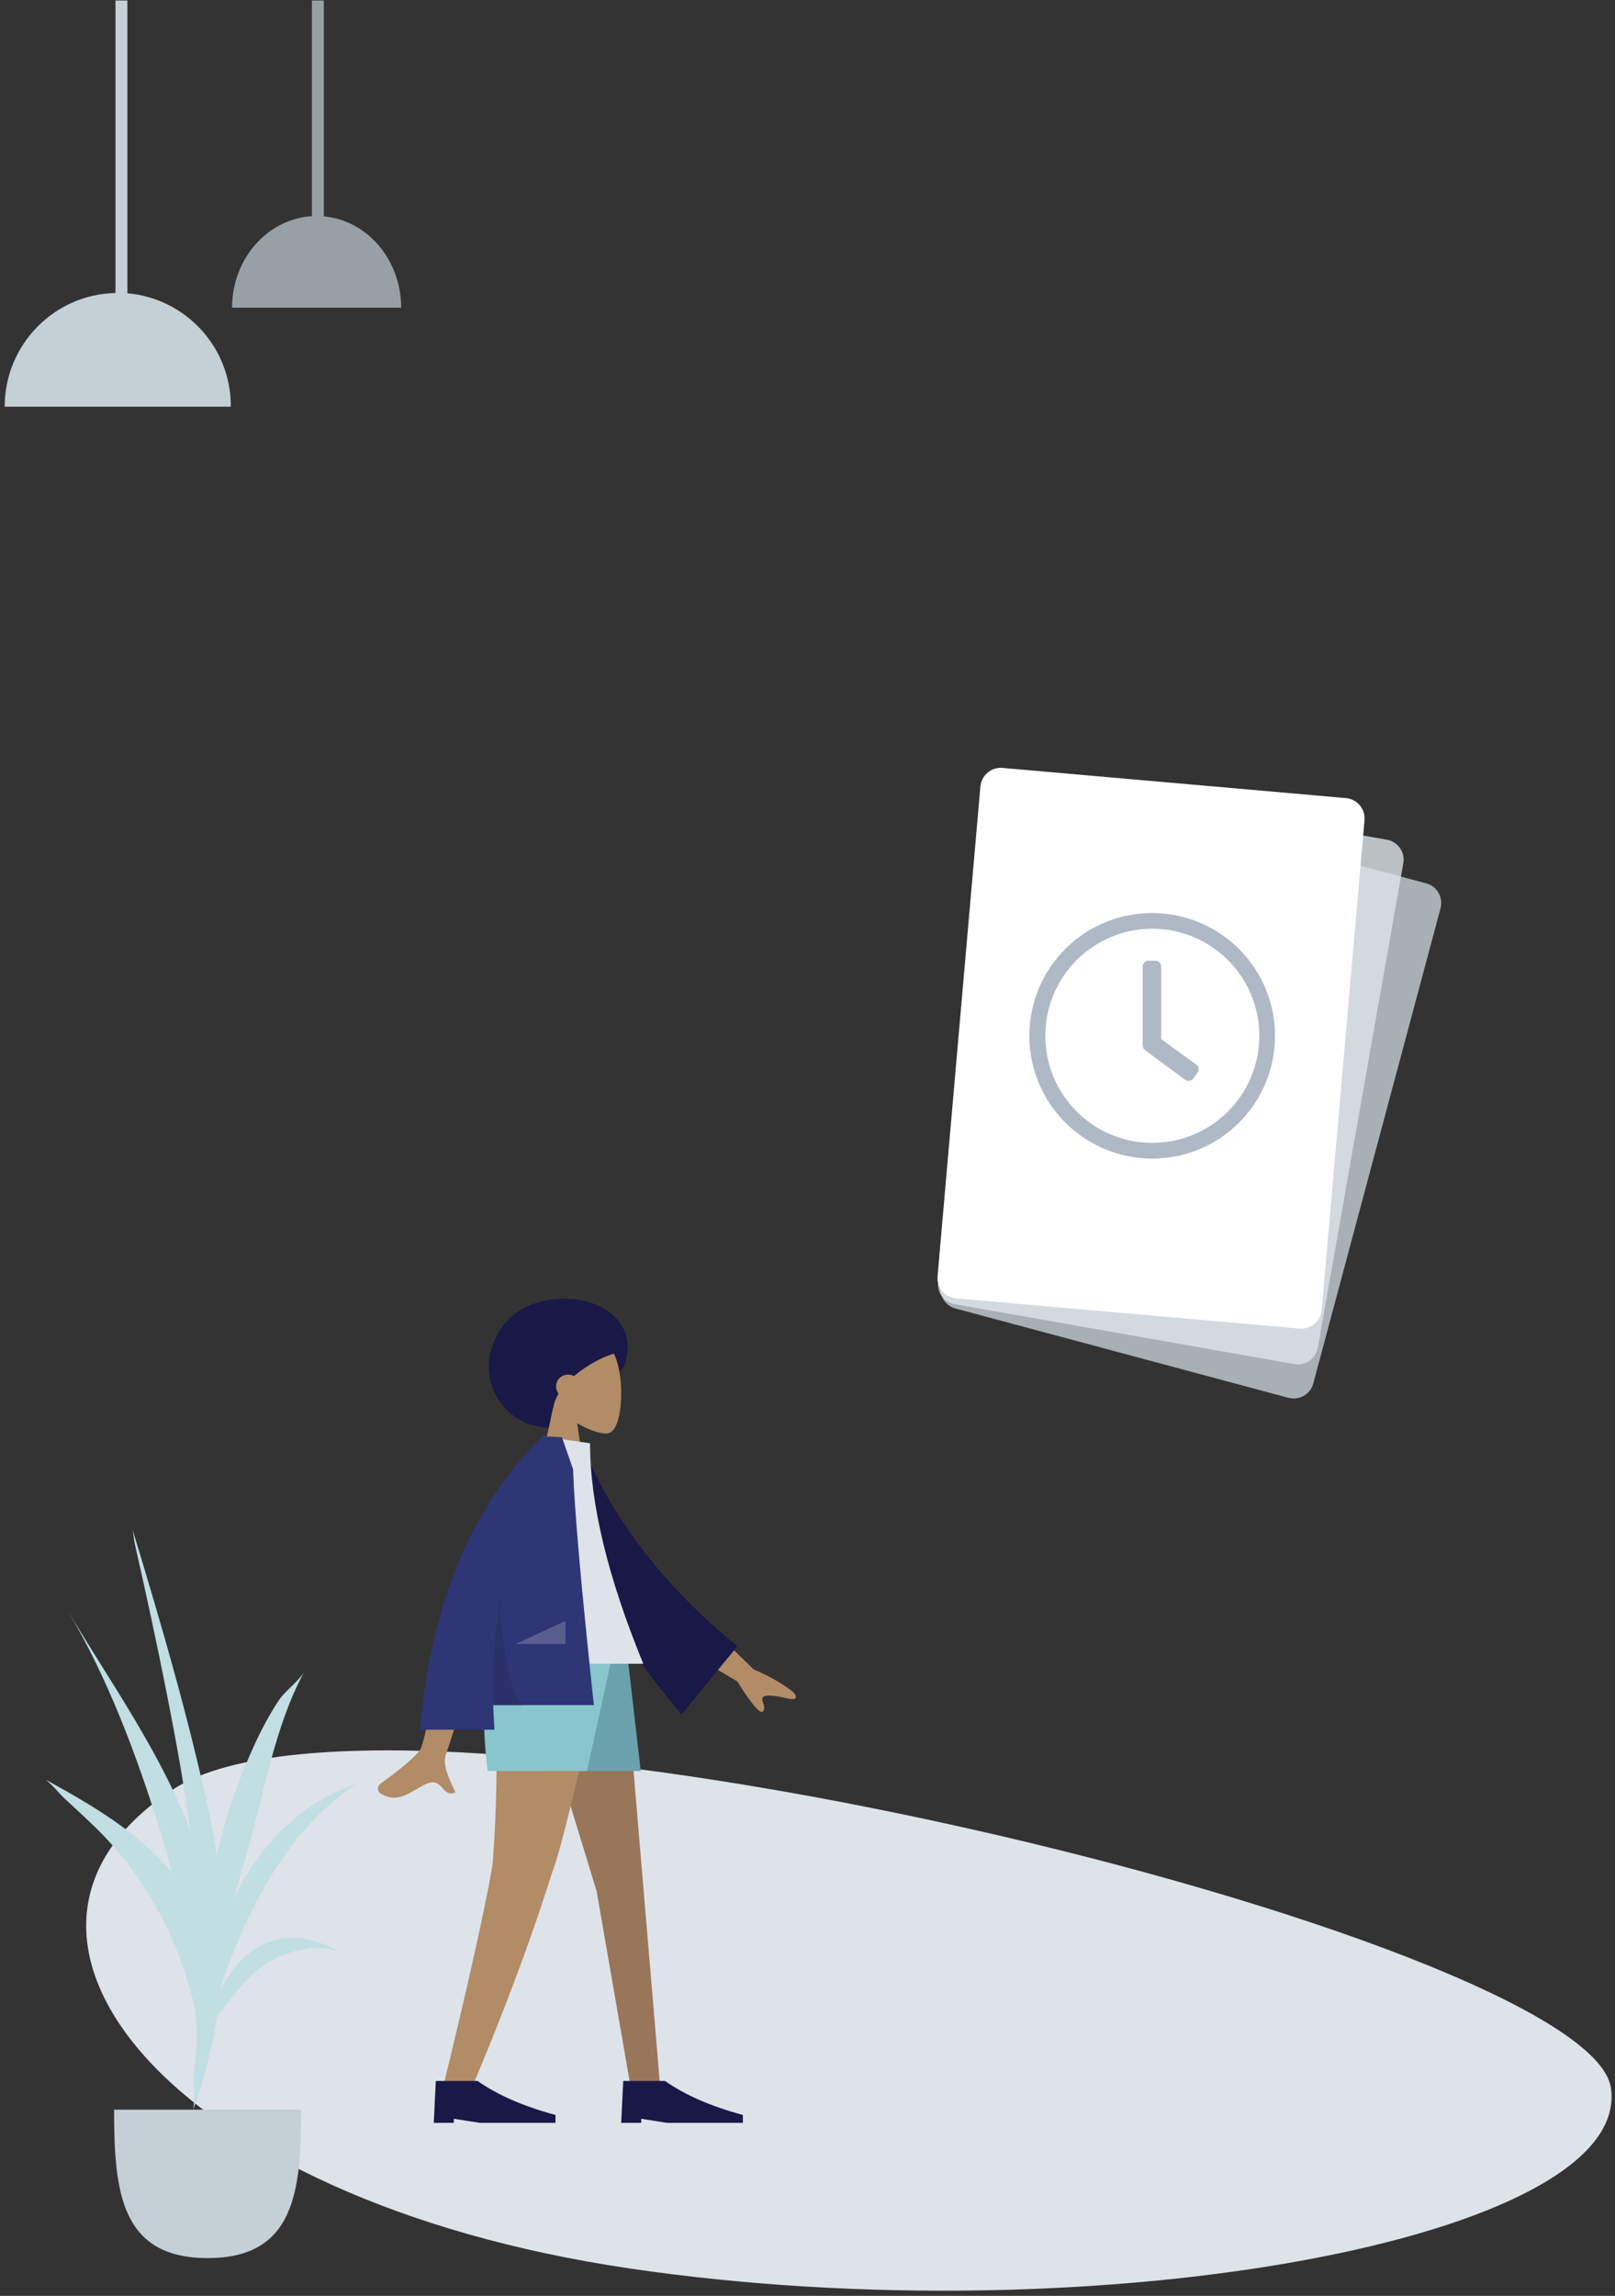
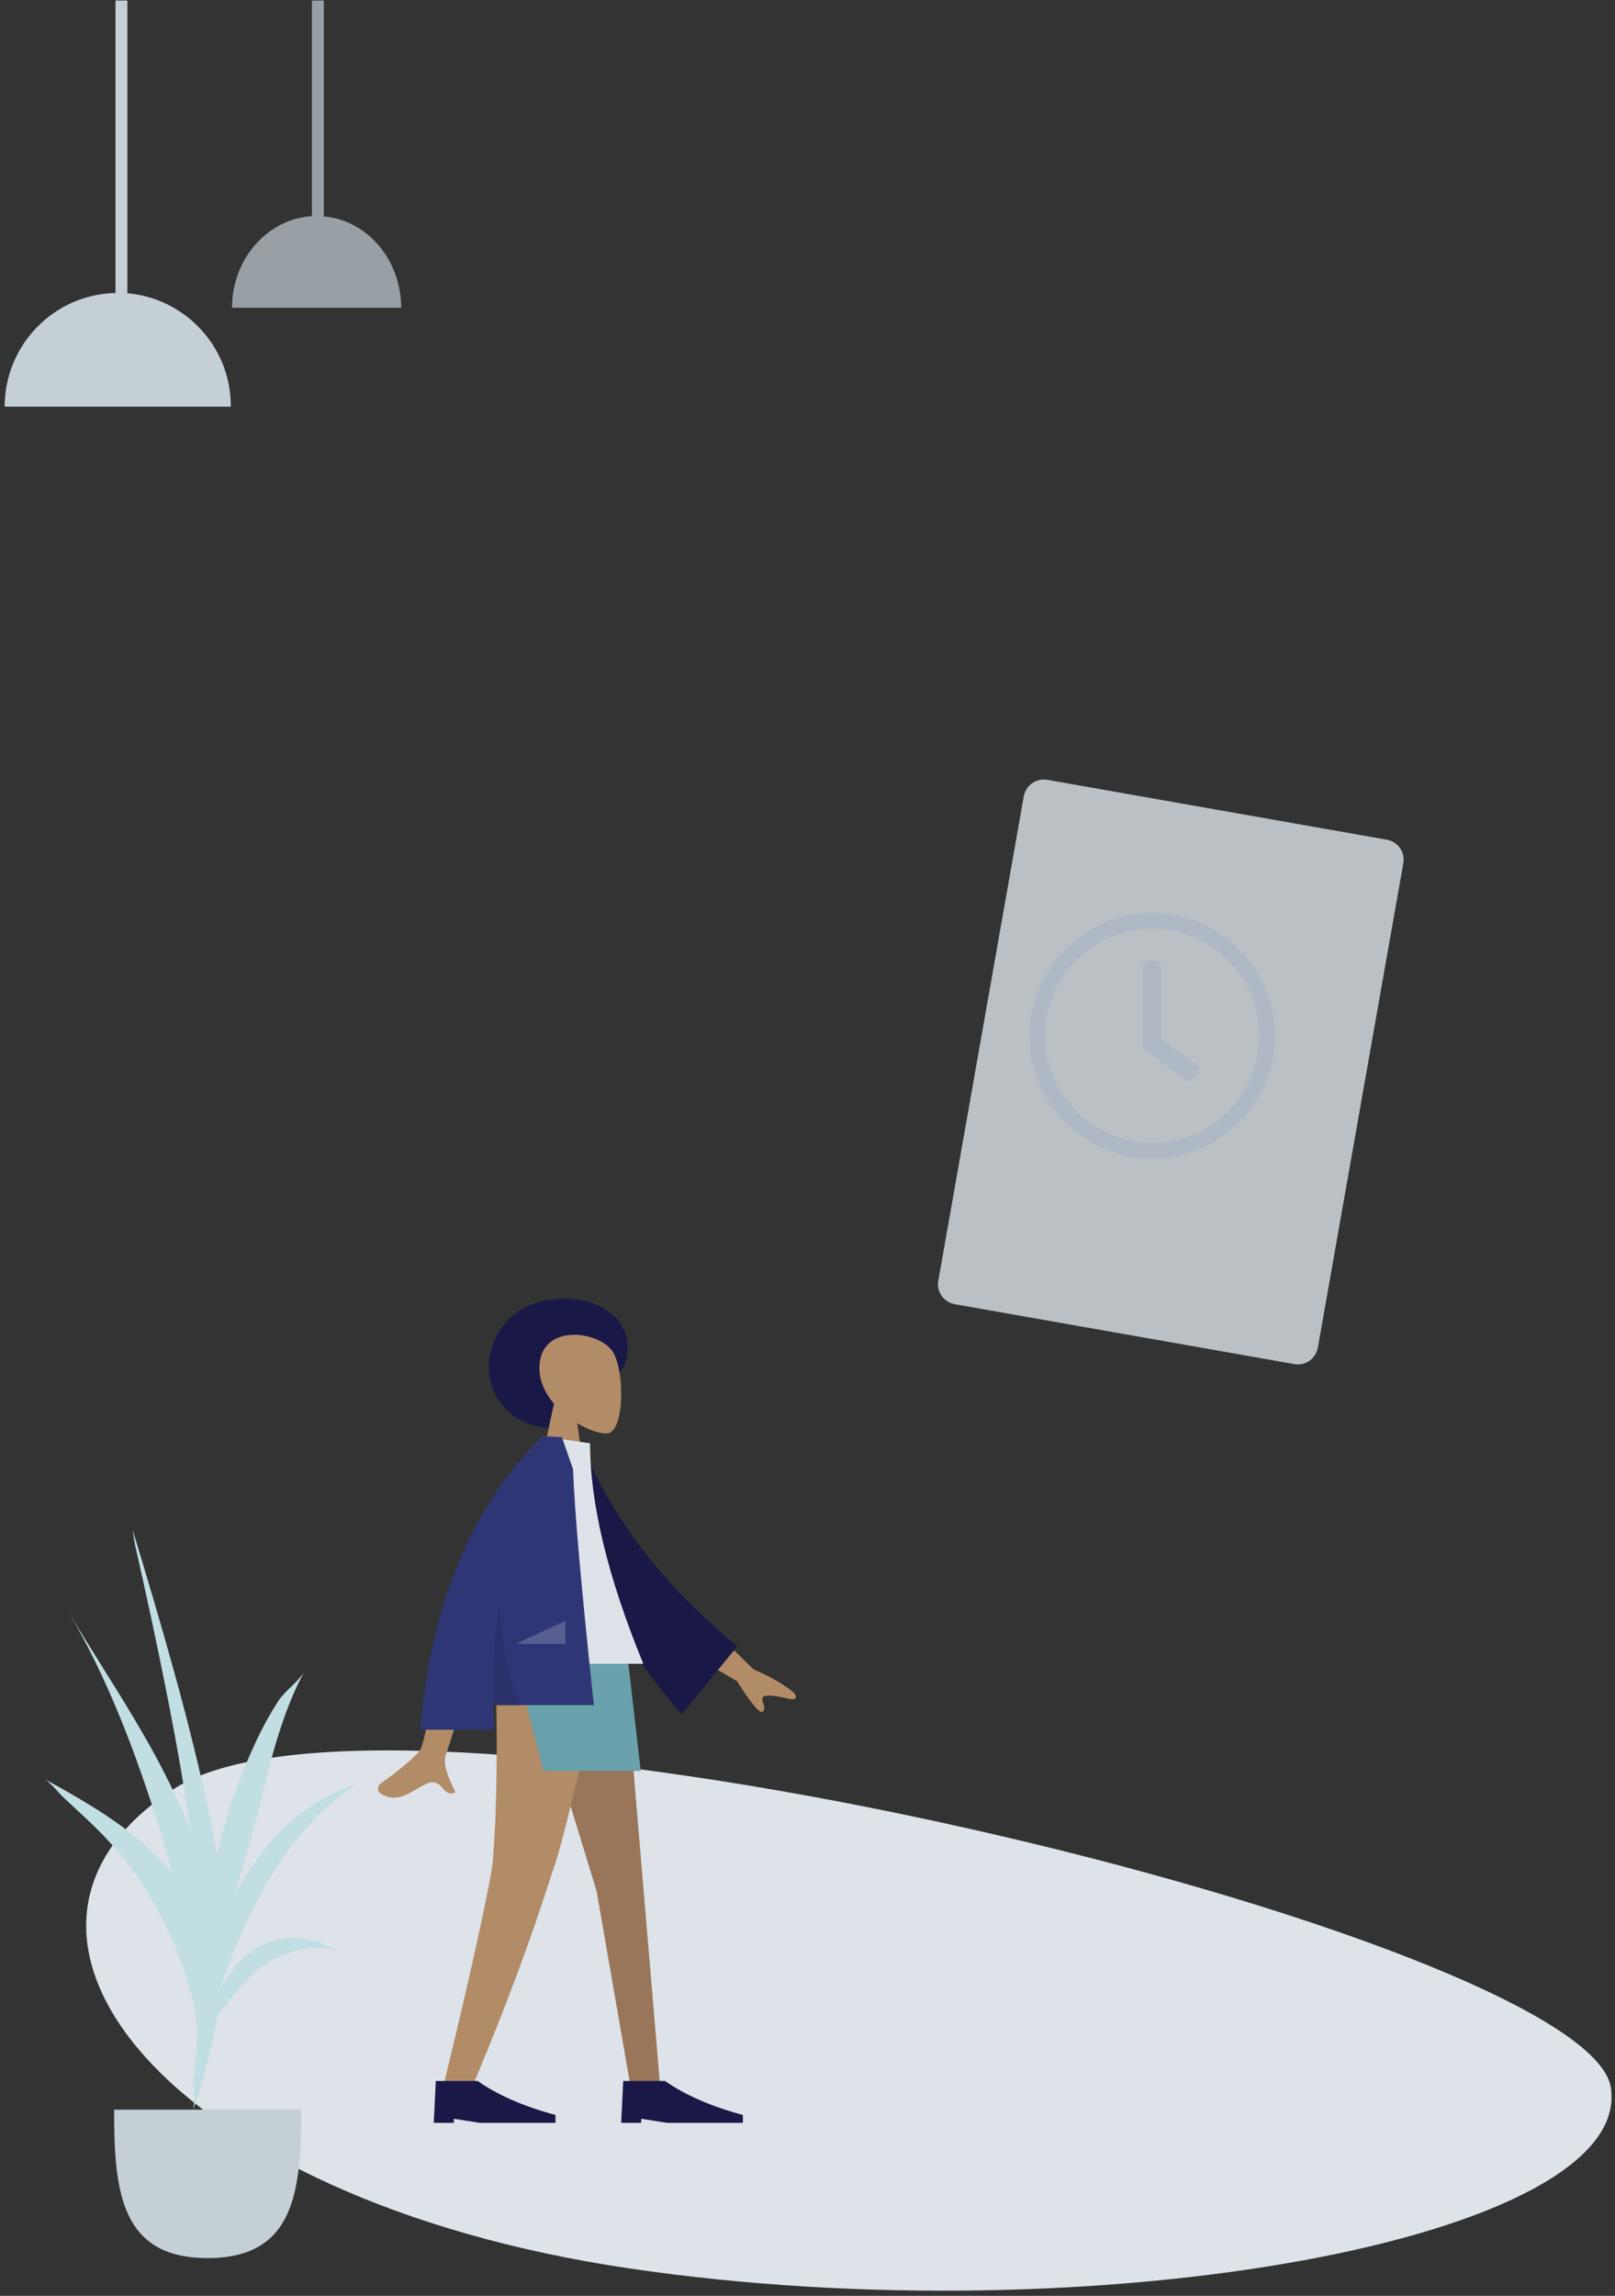
<svg xmlns="http://www.w3.org/2000/svg" xmlns:xlink="http://www.w3.org/1999/xlink" version="1.1" id="Livello_1" x="0px" y="0px" viewBox="0 0 637 905" style="enable-background:new 0 0 637 905;" xml:space="preserve">
  <rect x="0" y="0" width="637" height="905" fill="#333333" stroke="none" />
  <style type="text/css">
	.st0{fill-rule:evenodd;clip-rule:evenodd;fill:#DDE3E9;}
	.st1{fill-rule:evenodd;clip-rule:evenodd;fill:#191847;}
	.st2{fill-rule:evenodd;clip-rule:evenodd;fill:#B28B67;}
	.st3{fill-rule:evenodd;clip-rule:evenodd;fill:#997659;}
	.st4{fill-rule:evenodd;clip-rule:evenodd;fill:#69A1AC;}
	.st5{fill-rule:evenodd;clip-rule:evenodd;fill:#89C5CC;}
	.st6{fill-rule:evenodd;clip-rule:evenodd;fill:#2F3676;}
	.st7{fill-rule:evenodd;clip-rule:evenodd;fill-opacity:0.1;}
	.st8{fill-rule:evenodd;clip-rule:evenodd;fill:#FFFFFF;fill-opacity:0.2;}
	.st9{fill-rule:evenodd;clip-rule:evenodd;fill:#C1DEE2;}
	.st10{fill-rule:evenodd;clip-rule:evenodd;fill:#C5CFD6;}
	.st11{fill:#F2F2F2;}
	.st12{fill:#C5CFD6;}
	.st13{opacity:0.7;}
	.st14{clip-path:url(#SVGID_00000106831500159642218720000001976658069300137633_);}
	.st15{opacity:0.8;clip-path:url(#SVGID_00000140708138695342698750000001778003301719357619_);fill:#C5CFD6;}
	.st16{clip-path:url(#SVGID_00000085959855078418734260000015875242626970191802_);}
	.st17{opacity:0.8;clip-path:url(#SVGID_00000096035602843396895620000016913277046475946370_);fill:#DDE3E9;}
	.st18{clip-path:url(#SVGID_00000110444171082648436580000001346310000238903710_);}
	.st19{clip-path:url(#SVGID_00000046341446541574834160000008893596064426089351_);fill:#FFFFFF;}
	.st20{clip-path:url(#SVGID_00000051359935194530250730000017333271570715288756_);fill:#AFB9C5;}
</style>
  <g id="Artboard">
    <g id="Scena-_x2F_Feedback-firma" transform="translate(1.032, 0)">
      <g id="Scene_x2F_Whiteboard" transform="translate(32.949, 690)">
        <path id="Background-Shape" class="st0" d="M601.4,133c8.8,59.5-203.9,98.2-387,71.2S-52.6,71.4,34.7,15.1S592.6,73.6,601.4,133z     " />
      </g>
      <g id="A-Human_x2F_Standing" transform="translate(103.999, 501.746)">
        <g id="Head_x2F_Front" transform="translate(64.487, 0)">
          <path id="Hair-Back" class="st1" d="M48,61.1c9,0,12.3-10.8,17.4-16.7c3.7-4.2,9.9-3,11.7-8.9c4.6-14.9-7.8-25.3-24-25.3      s-27.1,9.2-29.5,23S31.8,61.1,48,61.1z" />
          <g id="Head" transform="translate(42.467, 24.378)">
            <path class="st2" d="M30,7.2c4.6,8.5,4,30-1.9,31.6c-2.3,0.6-7.4-0.9-12.4-3.9l3.2,22.6H0l6.5-30.3c-3.6-4.3-6.1-9.5-5.7-15.3       C2-5,25.4-1.3,30,7.2z" />
          </g>
-           <path id="Hair" class="st1" d="M73.6,31.6c-3.6,0.7-10.9,4.1-16.7,9.1c-0.7-0.4-1.5-0.6-2.3-0.6c-2.7,0-4.8,2.1-4.8,4.7      c0,1.1,0.4,2,1,2.8c-1.1,1.9-1.9,3.9-2.2,5.9c-4,0-18.5-15-4-29.2S79.9,30.4,73.6,31.6z" />
        </g>
        <g id="Bottom_x2F_Skinny-Jeans-1" transform="translate(0, 147.054)">
          <polygon id="Leg" class="st3" points="100.7,0 130.3,96.7 144.6,179 155.8,179 140.7,0     " />
          <path id="Leg_00000041278352587630447750000007071775844889140385_" class="st2" d="M90.1,0c2,53.1-0.4,80.5-0.8,85.3      s-6.6,36.1-21.2,95.3l12-4.1c23-54.3,30.9-82.5,33.5-89.6s9.7-36.1,21.1-86.9H90.1z" />
          <g id="Left-Shoe" transform="translate(66.06, 156.491)">
            <path id="Shoe" class="st1" d="M0,31.5L0.8,15h16.5c7.8,5.5,18.1,10,30.7,13.4v3.1H18.1L7.9,29.9v1.6H0z" />
          </g>
          <g id="Left-Shoe_00000170990234867174540330000013205625467425242277_" transform="translate(139.985, 156.491)">
            <path id="Shoe_00000120528168188723004440000001869241681017681552_" class="st1" d="M0,31.5L0.8,15h16.5       c7.8,5.5,18.1,10,30.7,13.4v3.1H18.1L7.9,29.9v1.6H0z" />
          </g>
          <polygon id="Bottom" class="st4" points="96.7,0 109.3,49.3 147.7,49.3 142,0     " />
-           <path id="Bottom_00000103223242512820612950000015507628417200233145_" class="st5" d="M89.7,0c-4.1,12.4-4.9,28.8-2.4,49.3      h39.2L137.3,0H89.7z" />
        </g>
        <g id="Body_x2F_Long-Sleeve-1" transform="translate(17.302, 64.484)">
          <path id="Skin" class="st2" d="M152.6,70.1l22.3,21.7c6.5,2.8,11.8,5.8,15.9,9.2c0.9,1.1,1.9,3.3-2.4,2.3c-4.4-1-9-1.8-9.9-0.4      c-0.8,1.4,1.6,3.6,0.1,5.5c-1,1.2-4.4-2.7-10.2-11.9l-23.2-13.7L152.6,70.1z M53.7,73.1c-5.2,30.4-8.6,47.1-10.2,50.2      c-1.1,2.3-9.5,9.2-15.3,13.2c-2.3,1.6-1.4,3.6-0.5,4.2c7.1,4.4,11.8-0.8,18-3.7c6.8-3.1,6.2,5.7,11.6,3.3      c-1.6-3.7-5.5-10.6-3.7-15.1c0.8-2,6.3-19.4,16.4-52.1L53.7,73.1z" />
          <path id="Coat-Back" class="st1" d="M100.4,4.2l6.8-1.2c11.7,29.2,32.1,55.8,61.3,79.7l-22,26.8C117.3,75.5,99.4,40.4,100.4,4.2      z" />
          <path id="Shirt" class="st0" d="M70.8,89.6h60.6c-14-34.1-21-63.1-21-86.9L92,0C77.7,23.1,73.6,51.5,70.8,89.6z" />
          <path id="Coat-Front" class="st6" d="M92.8,0c1.4,0,3.6,0.1,6.5,0.3l0,0l4.4,12.6c0.5,15.4,3.2,46.4,8.2,93l0,0H72.2      c0.1,3.2,0.3,6.5,0.5,9.7l0,0H43.3C47.7,65.8,63.8,27.3,91.6,0l0,0l0,0l0,0H92.8z" />
          <path id="Shade" class="st7" d="M83.4,106.2H72.3c-0.5-14.4,0.4-28.3,2.6-41.5C76,84.7,78.8,98.6,83.4,106.2z" />
          <polygon id="Light" class="st8" points="81.1,81.8 100.7,72.7 100.7,81.8     " />
        </g>
      </g>
      <g id="Plant-Copy" transform="translate(16.968, 603)">
        <path id="Fill-19" class="st9" d="M8.9,32.2C25.7,60.4,45.3,87.7,57,118.5c-0.5-3.6-1-7.3-1.5-10.9c-3-19.2-6.7-38.3-10.6-57.3     c-2-9.7-4.1-19.4-6.2-29c-1.2-5.2-2.3-10.4-3.5-15.6c-0.3-1.3-0.5-3.4-0.9-5.7c11.4,37.5,22.4,75,30.5,113.3     c1.1,5,2,10.1,2.7,15.1c0.3-1.1,0.5-2.3,0.8-3.4c3.3-13.7,8.1-27.3,14-40.1c2.8-6.1,6-12.1,9.7-17.7c2.3-3.5,7.9-7.6,10-11.2     c-11.7,21.5-15.9,48.3-22.7,71.7c-1.7,5.7-3.3,11.4-4.9,17.1c10.2-20.4,26-37.2,48-44.5c-26.6,17.6-42.6,48.4-53.4,79.9     c0,0.4-0.1,0.7-0.1,1.1c3.2-6,7.2-11.4,12.6-15.3c11.6-8.1,24.4-5.8,35.6,1.2c-8.8-5.6-24.7-0.5-32.1,5.2     c-5.3,4.1-9.8,9.5-13.8,14.9c-0.9,1.3-2.2,2.8-3.6,4.4c-1.9,12.4-5,24.7-9.4,36.9c0.7-3.5,0.2-9.1,0.4-11.7c0-0.3,0-0.6,0.1-0.8     c-0.7,2.7-1.3,5.3-1.9,7.9c1.2-5,1.9-10.1,2.4-15.4c0.1-2.2,0.3-4.5,0.4-6.7c0-4.3-0.2-8.5-0.5-12.8c-1.1-4.2-2.2-8.1-3.2-11.4     c-3.5-11.8-8.7-23.1-15-33.6c-5.8-9.6-12.7-18.3-20.7-26.2c-4.3-4.2-8.8-8.3-13.2-12.4c-1.6-1.5-4.5-5.1-7-7     c18.1,10,36.7,20.7,49.9,36.8c-1.5-5.9-3.2-11.8-5-17.5C35.8,88.6,24.5,58.5,8.9,32.2z" />
        <path id="Base" class="st10" d="M27,228.6c0,32.3,2.6,58.5,36.9,58.5s36.9-26.2,36.9-58.5" />
      </g>
      <g id="lamps_00000121965566526866231520000004515188200551629485_" transform="translate(33.297, 35.438) scale(-1, 1) translate(-33.297, -35.438) ">
        <g id="Light_00000149348356091139078400000013584604871309561267_" transform="translate(28.583, 0)">
          <path id="Hanging-Lamp-Light_00000127018972591594678940000007419431967518142363_" class="st11" d="M-7.5,146.4      c21.2,0,38.3,0,38.3,0S13.7,146.4-7.5,146.4s-38.3,0-38.3,0S-28.7,146.4-7.5,146.4z" />
          <path class="st12" d="M-11.2,115.6V0.2h4.7v115.3c24.2,0.5,43.7,20.4,43.7,44.8H-52C-52.1,136.8-34.1,117.6-11.2,115.6z" />
        </g>
        <g id="Hanging-Lamp_00000173149319537202851030000014956928615092321159_" class="st13">
          <g id="Light_00000111880060550084017800000009553450680046783413_">
            <path id="Hanging-Lamp-Light_00000036250732393921944200000012015459283148370818_" class="st11" d="M-57.3,110.1       c15.8,0,28.6,0,28.6,0S-41.5,110.1-57.3,110.1s-28.6,0-28.6,0S-73.1,110.1-57.3,110.1z" />
            <path class="st12" d="M-60.1,85.3V0.2h4.7v85c17.5,1.1,31.5,16.8,31.5,36.1h-66.7C-90.6,102.4-77.2,86.8-60.1,85.3z" />
          </g>
        </g>
      </g>
    </g>
  </g>
  <g>
    <defs>
      <path id="SVGID_1_" d="M431.2,313l131.3,35.2c4.3,1.1,6.8,5.5,5.7,9.8l-50.2,187.3c-1.1,4.3-5.5,6.8-9.8,5.7l-131.3-35.2    c-4.3-1.1-6.8-5.5-5.7-9.8l50.2-187.3C422.6,314.4,427,311.9,431.2,313z" />
    </defs>
    <clipPath id="SVGID_00000017501997303067216950000014953395085033298319_">
      <use xlink:href="#SVGID_1_" style="overflow:visible;" />
    </clipPath>
    <g style="clip-path:url(#SVGID_00000017501997303067216950000014953395085033298319_);">
      <defs>
        <rect id="SVGID_00000115477812617302001210000009587647450252401026_" x="-34.4" y="-20.4" width="1440" height="1024" />
      </defs>
      <clipPath id="SVGID_00000121261890905862028380000015304407052539474595_">
        <use xlink:href="#SVGID_00000115477812617302001210000009587647450252401026_" style="overflow:visible;" />
      </clipPath>
-       <rect x="369.1" y="310.9" style="opacity:0.8;clip-path:url(#SVGID_00000121261890905862028380000015304407052539474595_);fill:#C5CFD6;" width="200.5" height="241.7" />
    </g>
  </g>
  <g>
    <defs>
      <path id="SVGID_00000107575853418624836130000016387504583706015888_" d="M413.1,307.4L547,331c4.4,0.8,7.3,4.9,6.5,9.3    l-33.7,190.9c-0.8,4.4-4.9,7.3-9.3,6.5l-133.9-23.6c-4.4-0.8-7.3-4.9-6.5-9.3l33.7-190.9C404.6,309.5,408.8,306.6,413.1,307.4z" />
    </defs>
    <clipPath id="SVGID_00000055697965004052417300000007299628676264183949_">
      <use xlink:href="#SVGID_00000107575853418624836130000016387504583706015888_" style="overflow:visible;" />
    </clipPath>
    <g style="clip-path:url(#SVGID_00000055697965004052417300000007299628676264183949_);">
      <defs>
        <rect id="SVGID_00000099629080360107622100000014411992280397402782_" x="-34.4" y="-20.4" width="1440" height="1024" />
      </defs>
      <clipPath id="SVGID_00000019676652116291128400000011453878215248684177_">
        <use xlink:href="#SVGID_00000099629080360107622100000014411992280397402782_" style="overflow:visible;" />
      </clipPath>
      <rect x="368.6" y="305.6" style="opacity:0.8;clip-path:url(#SVGID_00000019676652116291128400000011453878215248684177_);fill:#DDE3E9;" width="186.6" height="233.8" />
    </g>
  </g>
  <g>
    <defs>
      <path id="SVGID_00000176727023066834332760000000480080059431522747_" d="M395.4,302.7l135.5,11.9c4.4,0.4,7.7,4.3,7.3,8.7    l-16.9,193.1c-0.4,4.4-4.3,7.7-8.7,7.3l-135.5-11.9c-4.4-0.4-7.7-4.3-7.3-8.7L386.7,310C387.1,305.6,391,302.3,395.4,302.7z" />
    </defs>
    <clipPath id="SVGID_00000163785805139388910450000006851446786973734784_">
      <use xlink:href="#SVGID_00000176727023066834332760000000480080059431522747_" style="overflow:visible;" />
    </clipPath>
    <g style="clip-path:url(#SVGID_00000163785805139388910450000006851446786973734784_);">
      <defs>
-         <rect id="SVGID_00000075125984609347476300000001002832787737303483_" x="-34.4" y="-20.4" width="1440" height="1024" />
-       </defs>
+         </defs>
      <clipPath id="SVGID_00000049191120341762682710000000256256046219136914_">
        <use xlink:href="#SVGID_00000075125984609347476300000001002832787737303483_" style="overflow:visible;" />
      </clipPath>
      <rect x="368.6" y="301.6" style="clip-path:url(#SVGID_00000049191120341762682710000000256256046219136914_);fill:#FFFFFF;" width="170.9" height="223.4" />
    </g>
  </g>
  <g>
    <defs>
      <rect id="SVGID_00000067225027603774269330000010855154538293347241_" x="404" y="344.8" width="101" height="120" />
    </defs>
    <clipPath id="SVGID_00000157990671448549811520000010184045738803997877_">
      <use xlink:href="#SVGID_00000067225027603774269330000010855154538293347241_" style="overflow:visible;" />
    </clipPath>
    <path style="clip-path:url(#SVGID_00000157990671448549811520000010184045738803997877_);fill:#AFB9C5;" d="M502.9,408.3   c0,26.8-21.7,48.4-48.4,48.4S406,435.1,406,408.3s21.7-48.4,48.4-48.4S502.9,381.5,502.9,408.3z M454.5,366.1   c-23.4,0-42.2,19-42.2,42.2c0,23.4,19,42.2,42.2,42.2c23.4,0,42.2-19,42.2-42.2C496.7,384.9,477.7,366.1,454.5,366.1z M451.7,414   c-0.6-0.4-1-1.2-1-1.9V381c0-1.3,1.1-2.3,2.3-2.3h2.7c1.3,0,2.3,1.1,2.3,2.3v28.6l13.8,10c1.1,0.8,1.3,2.2,0.5,3.3l-1.6,2.2   c-0.8,1-2.2,1.3-3.3,0.5L451.7,414z" />
  </g>
</svg>